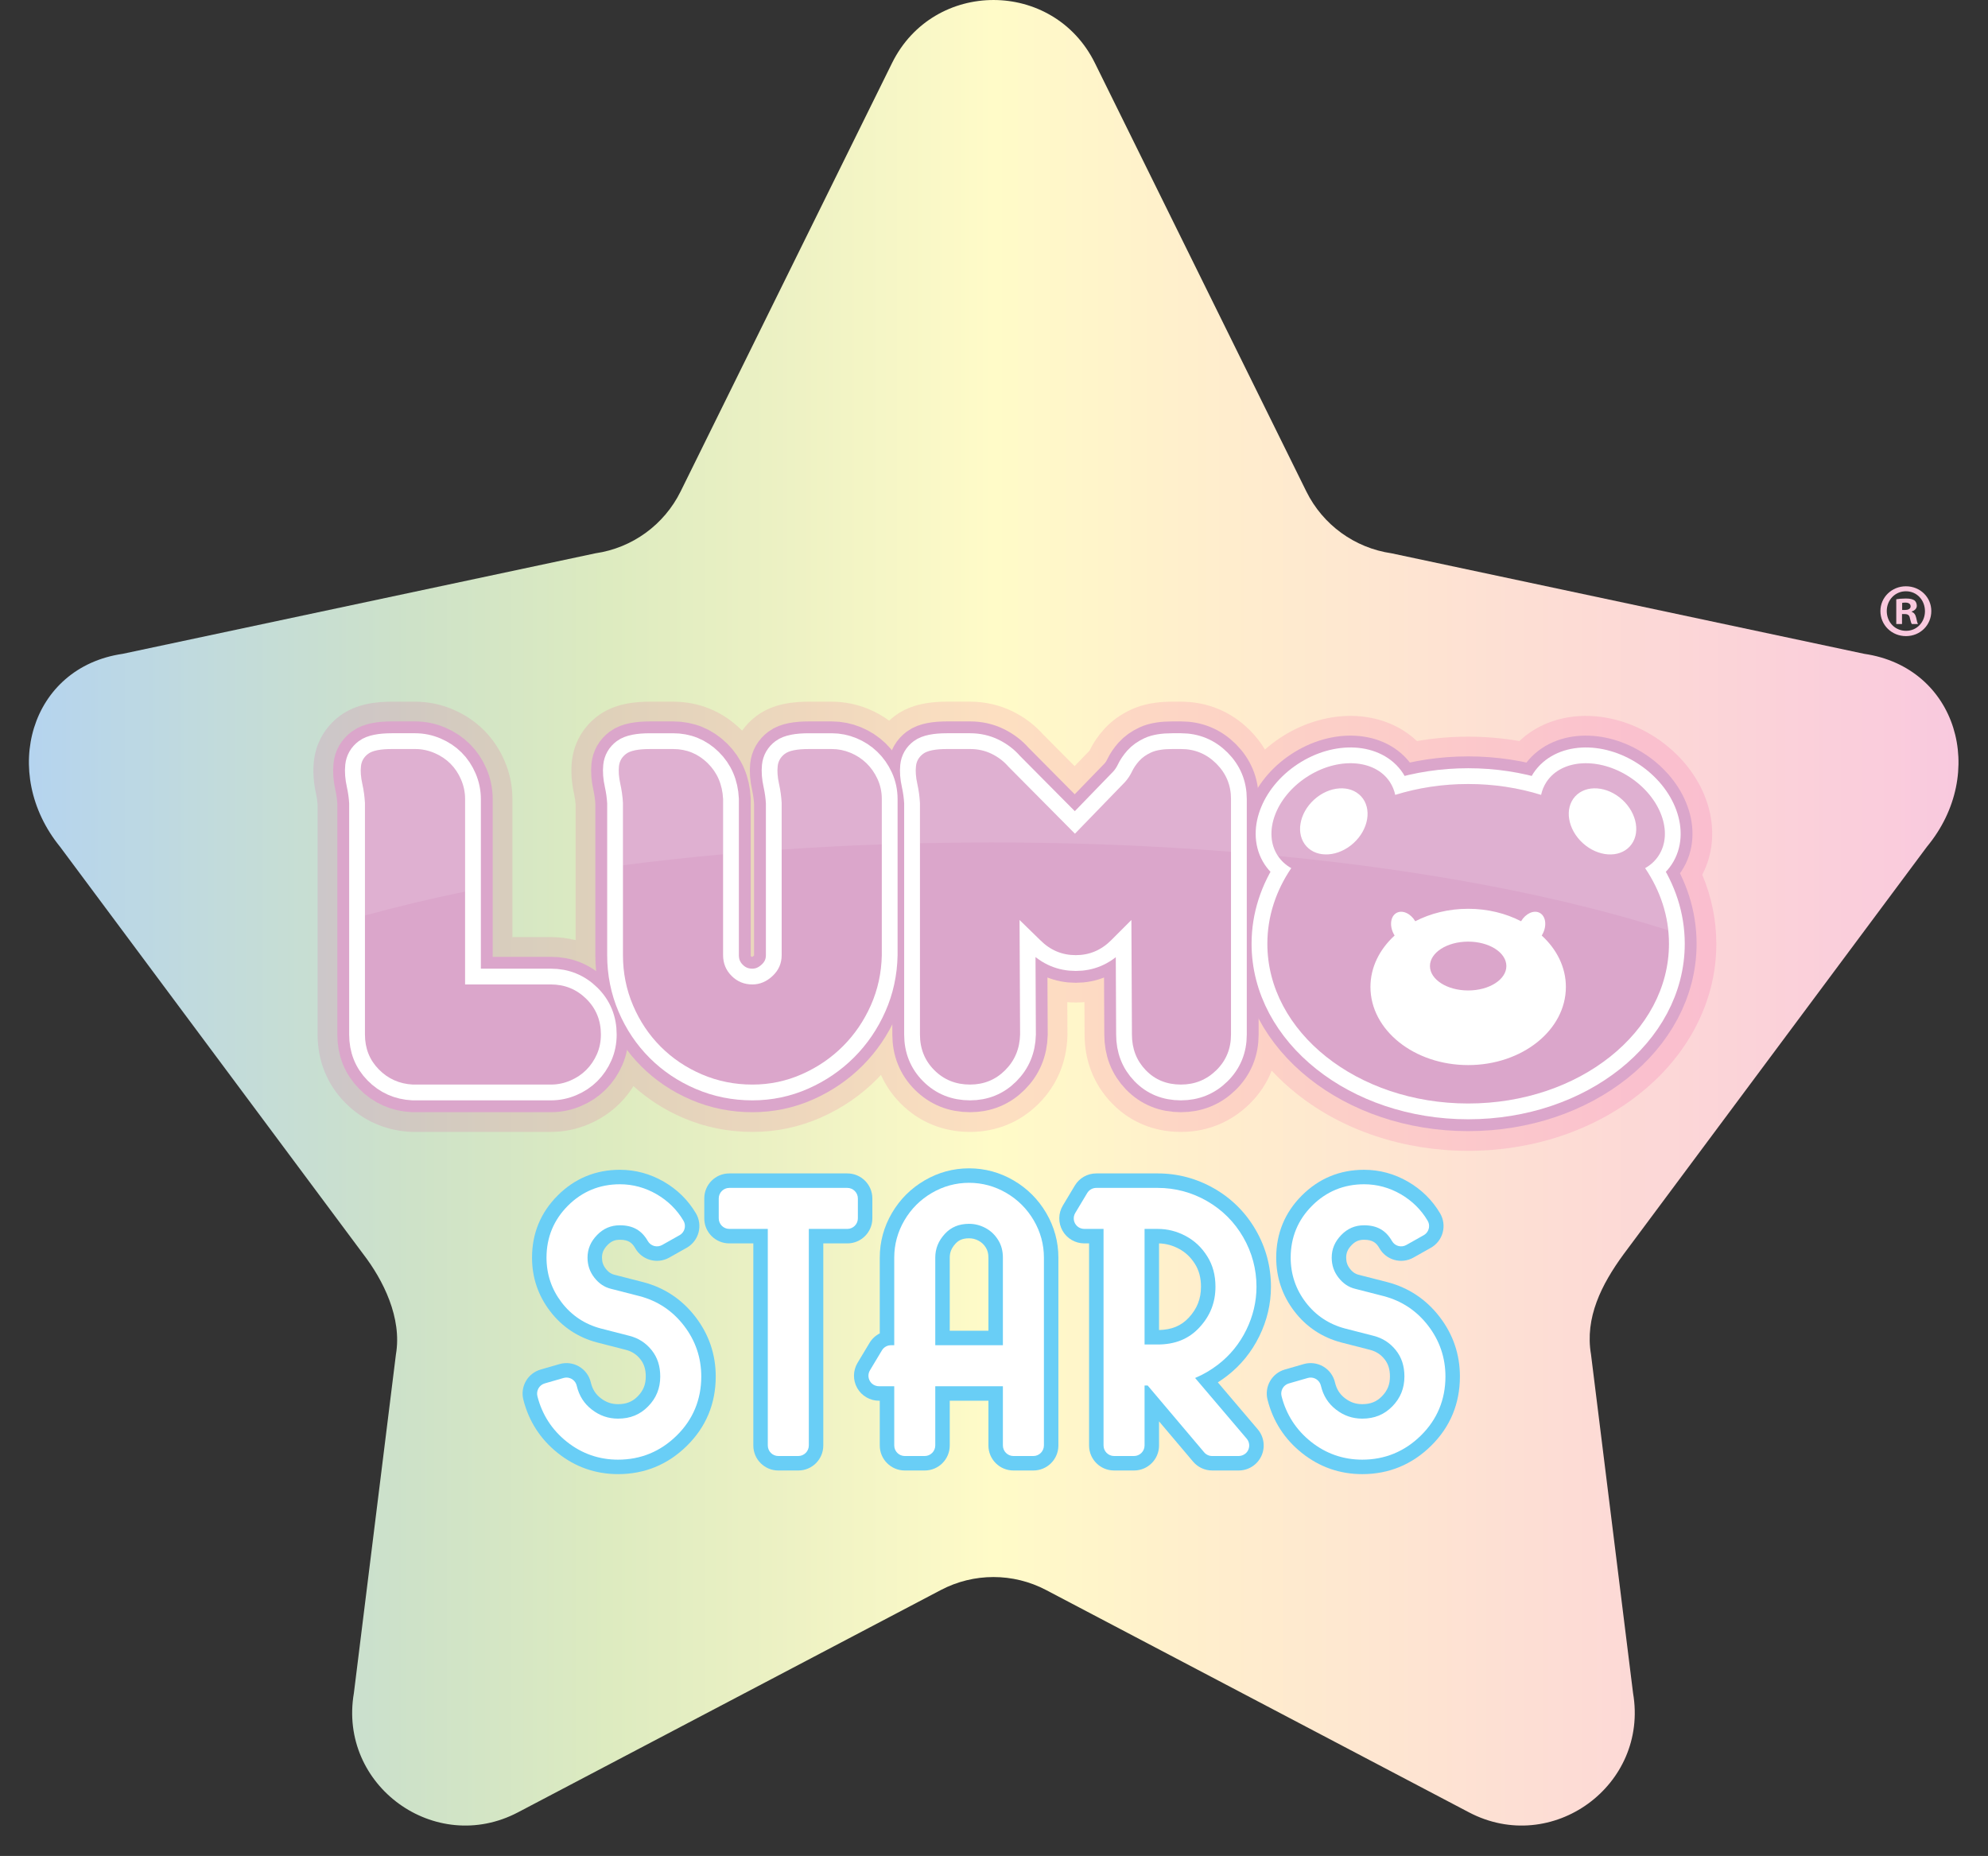
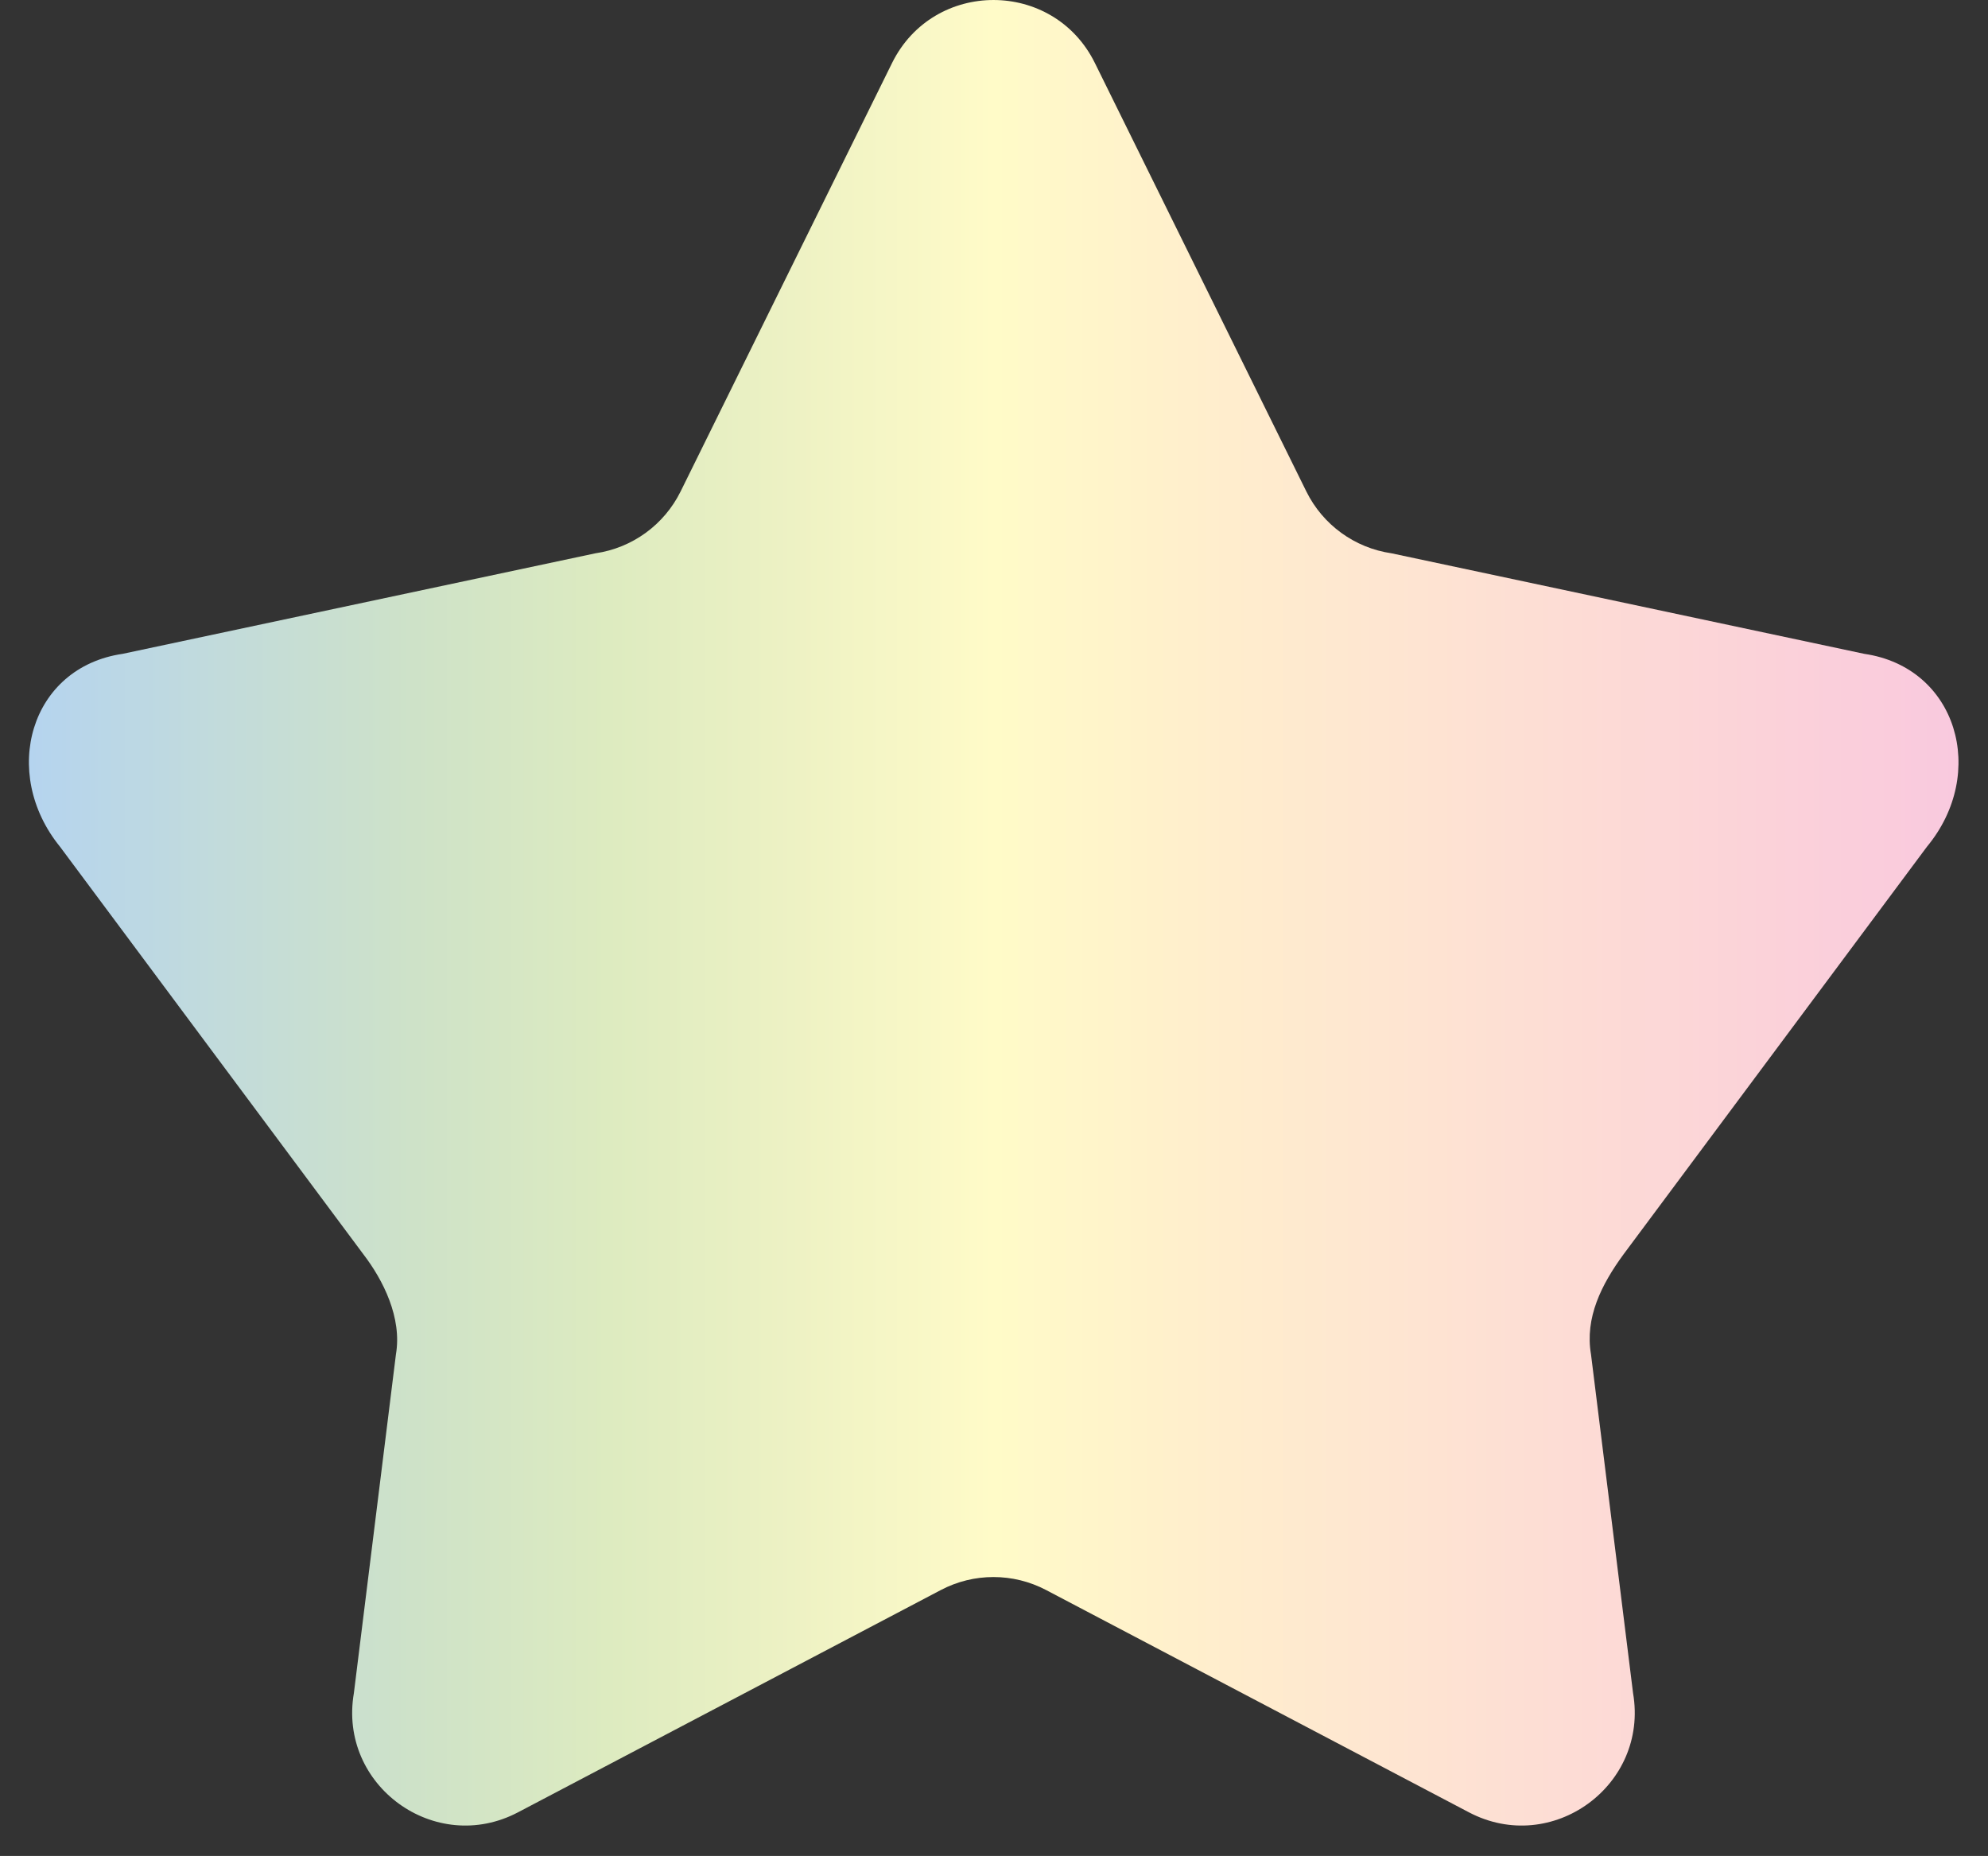
<svg xmlns="http://www.w3.org/2000/svg" style="isolation:isolate" viewBox="166.209 23.677 262.857 245.396" width="262.857" height="245.396">
  <rect x="166.209" y="23.677" width="262.857" height="245.396" fill="#333333" stroke="none" />
  <g>
    <linearGradient id="_lgradient_0" x1="0" y1="0.5" x2="1" y2="0.5" gradientTransform="matrix(255.135,0,0,241.377,170.031,23.678)" gradientUnits="userSpaceOnUse">
      <stop offset="0%" stop-opacity="1" style="stop-color:rgb(181,212,239)" />
      <stop offset="10%" stop-opacity="1" style="stop-color:rgb(194,219,219)" />
      <stop offset="20%" stop-opacity="1" style="stop-color:rgb(206,226,200)" />
      <stop offset="30%" stop-opacity="1" style="stop-color:rgb(221,235,192)" />
      <stop offset="40%" stop-opacity="1" style="stop-color:rgb(238,242,196)" />
      <stop offset="50%" stop-opacity="1" style="stop-color:rgb(255,251,200)" />
      <stop offset="60%" stop-opacity="1" style="stop-color:rgb(255,239,204)" />
      <stop offset="70%" stop-opacity="1" style="stop-color:rgb(254,230,209)" />
      <stop offset="80%" stop-opacity="1" style="stop-color:rgb(253,220,213)" />
      <stop offset="90%" stop-opacity="1" style="stop-color:rgb(251,210,217)" />
      <stop offset="100%" stop-opacity="1" style="stop-color:rgb(249,201,222)" />
    </linearGradient>
    <path d=" M 284.155 32.015 L 256.203 88.653 C 254.024 93.067 249.813 96.127 244.941 96.835 L 244.941 96.835 L 182.437 110.126 C 170.169 111.909 166.209 125.876 174.148 135.638 L 174.148 135.638 L 214.258 189.524 C 216.86 192.916 219.391 197.91 218.559 202.762 L 218.559 202.762 L 213 247.537 C 210.904 259.756 223.729 269.073 234.702 263.304 L 234.702 263.304 L 290.607 233.914 C 294.964 231.623 300.17 231.623 304.527 233.914 L 304.527 233.914 L 360.431 263.304 C 371.405 269.073 384.229 259.756 382.134 247.537 L 382.134 247.537 L 376.575 202.763 C 375.743 197.911 377.957 193.51 380.877 189.524 L 380.877 189.524 L 420.987 135.639 C 429.066 125.897 424.966 111.91 412.698 110.127 L 412.698 110.127 L 350.194 96.835 C 345.322 96.127 341.111 93.067 338.933 88.653 L 338.933 88.653 L 310.98 32.015 C 308.236 26.457 302.902 23.678 297.568 23.678 L 297.568 23.678 C 292.233 23.678 286.898 26.457 284.155 32.015 Z " fill="url(#_lgradient_0)" />
    <clipPath id="_clipPath_AQv3fUZnTWEfYS2k1Gzktx0vgxprBpzC">
-       <path d=" M 166.209 269.073 L 429.066 269.073 L 429.066 23.677 L 166.209 23.677 L 166.209 269.073 Z " fill="rgb(255,255,255)" />
-     </clipPath>
+       </clipPath>
    <g clip-path="url(#_clipPath_AQv3fUZnTWEfYS2k1Gzktx0vgxprBpzC)">
      <path d=" M 417.716 104.331 L 418.075 104.331 C 418.495 104.331 418.834 104.191 418.834 103.852 C 418.834 103.552 418.614 103.353 418.135 103.353 C 417.935 103.353 417.796 103.373 417.716 103.393 L 417.716 104.331 Z  M 417.696 106.188 L 416.937 106.188 L 416.937 102.914 C 417.237 102.854 417.656 102.814 418.195 102.814 C 418.814 102.814 419.093 102.914 419.333 103.053 C 419.513 103.193 419.652 103.453 419.652 103.772 C 419.652 104.131 419.373 104.411 418.974 104.531 L 418.974 104.571 C 419.293 104.69 419.473 104.93 419.573 105.369 C 419.672 105.868 419.732 106.068 419.812 106.188 L 418.994 106.188 C 418.894 106.068 418.834 105.768 418.734 105.389 C 418.674 105.03 418.475 104.87 418.055 104.87 L 417.696 104.87 L 417.696 106.188 Z  M 415.68 104.471 C 415.68 105.928 416.758 107.086 418.235 107.086 C 419.672 107.086 420.73 105.928 420.73 104.491 C 420.73 103.033 419.672 101.856 418.215 101.856 C 416.758 101.856 415.68 103.033 415.68 104.471 Z  M 421.569 104.471 C 421.569 106.327 420.112 107.785 418.215 107.785 C 416.338 107.785 414.841 106.327 414.841 104.471 C 414.841 102.654 416.338 101.197 418.215 101.197 C 420.112 101.197 421.569 102.654 421.569 104.471 Z " fill="rgb(249,201,222)" />
      <g opacity="0.11" style="mix-blend-mode:multiply;">
        <clipPath id="_clipPath_LwS5Pa7JQk1puxNMq8yaMGt0AcvSjGLI">
          <path d=" M 207.647 175.843 L 393.143 175.843 L 393.143 116.455 L 207.647 116.455 L 207.647 175.843 Z " fill="rgb(255,255,255)" />
        </clipPath>
        <g clip-path="url(#_clipPath_LwS5Pa7JQk1puxNMq8yaMGt0AcvSjGLI)">
          <path d=" M 345.187 135.148 L 344.173 134.038 C 343.913 134.258 342.579 134.312 341.563 133.2 C 341.422 133.046 341.304 132.888 341.206 132.729 C 341.442 132.439 341.754 132.13 342.159 131.835 L 340.964 130.526 C 340.964 130.526 340.964 130.526 340.965 130.526 L 342.16 131.834 C 342.233 131.781 342.31 131.727 342.39 131.675 C 342.732 131.449 343.063 131.281 343.37 131.159 C 343.439 131.222 343.507 131.29 343.574 131.363 C 344.591 132.476 344.415 133.802 344.174 134.037 C 344.173 134.037 344.173 134.038 344.173 134.038 L 345.187 135.148 Z  M 376.493 134.039 C 376.249 133.802 376.074 132.477 377.091 131.364 C 377.158 131.291 377.226 131.223 377.295 131.159 C 377.602 131.282 377.933 131.45 378.275 131.675 C 378.794 132.018 379.18 132.387 379.459 132.729 C 379.36 132.888 379.242 133.046 379.102 133.201 C 378.085 134.314 376.749 134.259 376.493 134.039 Z  M 391.284 139.331 C 392.841 136.376 393.029 132.807 391.777 129.369 C 390.607 126.154 388.259 123.261 385.167 121.222 C 382.075 119.183 378.491 118.165 375.074 118.357 C 371.957 118.531 369.165 119.708 367.106 121.661 C 364.892 121.276 362.626 121.081 360.333 121.081 L 360.332 121.081 C 358.038 121.081 355.773 121.276 353.559 121.661 C 351.501 119.708 348.708 118.531 345.591 118.356 C 342.177 118.165 338.59 119.183 335.498 121.221 C 334.776 121.697 334.097 122.221 333.462 122.783 C 332.917 121.868 332.249 121.011 331.462 120.224 C 328.994 117.758 325.845 116.455 322.354 116.455 L 321.227 116.455 C 319.065 116.455 317.282 116.795 315.771 117.497 C 314.339 118.162 313.124 119.048 312.159 120.128 C 311.382 120.996 310.743 121.944 310.262 122.935 C 309.605 123.618 308.945 124.3 308.291 124.974 L 304.106 120.756 C 302.973 119.497 301.612 118.476 300.056 117.719 C 298.331 116.88 296.451 116.455 294.467 116.455 L 291.439 116.455 C 289.546 116.455 286.768 116.651 284.514 118.341 C 284.255 118.536 284.009 118.743 283.776 118.96 C 282.932 118.342 282.014 117.825 281.026 117.417 C 279.471 116.779 277.842 116.455 276.183 116.455 L 273.155 116.455 C 271.262 116.455 268.484 116.651 266.23 118.341 C 265.486 118.899 264.849 119.554 264.332 120.285 C 264.275 120.227 264.217 120.17 264.159 120.113 C 261.72 117.72 258.621 116.455 255.198 116.455 L 252.17 116.455 C 250.276 116.455 247.499 116.651 245.245 118.341 C 243.288 119.808 242.073 121.946 241.823 124.361 C 241.684 125.711 241.782 127.155 242.114 128.646 C 242.216 129.109 242.285 129.572 242.318 130.027 L 242.318 147.985 C 241.269 147.718 240.173 147.581 239.041 147.581 L 233.964 147.581 L 233.964 129.335 C 233.964 127.596 233.616 125.901 232.929 124.297 C 232.264 122.748 231.345 121.379 230.19 120.221 C 229.04 119.074 227.671 118.155 226.12 117.489 C 224.518 116.803 222.824 116.455 221.084 116.455 L 218.056 116.455 C 216.163 116.455 213.385 116.651 211.131 118.341 C 209.174 119.808 207.959 121.946 207.709 124.361 C 207.569 125.711 207.668 127.155 208 128.646 C 208.102 129.109 208.171 129.572 208.204 130.026 L 208.204 160.461 C 208.204 163.934 209.458 167.046 211.825 169.457 C 214.14 171.817 217.131 173.157 220.475 173.333 C 220.584 173.338 220.693 173.341 220.802 173.341 L 239.041 173.341 C 240.781 173.341 242.476 172.993 244.079 172.306 C 245.632 171.64 247.002 170.72 248.151 169.571 C 248.841 168.881 249.447 168.115 249.966 167.283 C 251.897 169.034 254.116 170.45 256.576 171.5 C 259.436 172.722 262.502 173.341 265.691 173.341 C 268.859 173.341 271.915 172.699 274.777 171.431 C 277.54 170.206 280 168.526 282.089 166.437 C 282.295 166.231 282.496 166.02 282.694 165.807 C 283.317 167.204 284.197 168.481 285.322 169.606 C 287.766 172.05 290.928 173.341 294.467 173.341 C 297.96 173.341 301.098 172.05 303.542 169.606 C 305.942 167.205 307.258 164.098 307.345 160.619 C 307.347 160.556 307.347 160.494 307.347 160.432 L 307.327 156.183 C 308.075 156.245 308.847 156.244 309.595 156.18 L 309.615 160.474 C 309.618 163.965 310.857 167.093 313.196 169.521 C 315.602 172.02 318.768 173.341 322.354 173.341 C 325.824 173.341 328.959 172.064 331.423 169.646 C 332.731 168.361 333.715 166.876 334.356 165.24 C 335.358 166.321 336.46 167.341 337.66 168.296 C 343.778 173.163 351.83 175.843 360.332 175.843 L 360.332 175.843 C 368.834 175.843 376.886 173.163 383.004 168.296 C 386.118 165.819 388.582 162.901 390.324 159.623 C 392.195 156.105 393.144 152.35 393.144 148.463 C 393.144 145.339 392.509 142.247 391.284 139.331 Z " fill="rgb(236,0,139)" />
        </g>
      </g>
      <path d=" M 227.703 153.842 L 239.041 153.842 C 240.872 153.842 242.432 154.475 243.724 155.743 C 245.014 157.011 245.66 158.584 245.66 160.461 C 245.66 161.401 245.484 162.269 245.132 163.067 C 244.78 163.866 244.31 164.558 243.724 165.144 C 243.136 165.731 242.432 166.201 241.611 166.553 C 240.789 166.904 239.932 167.081 239.041 167.081 L 220.802 167.081 C 219.017 166.988 217.515 166.319 216.295 165.074 C 215.073 163.831 214.464 162.291 214.464 160.461 L 214.464 129.827 C 214.417 128.982 214.299 128.137 214.112 127.292 C 213.924 126.447 213.865 125.685 213.936 125.005 C 214.006 124.325 214.323 123.772 214.886 123.349 C 215.45 122.927 216.506 122.715 218.055 122.715 L 221.083 122.715 C 221.975 122.715 222.832 122.892 223.654 123.244 C 224.475 123.596 225.179 124.066 225.766 124.653 C 226.353 125.239 226.823 125.944 227.175 126.765 C 227.527 127.587 227.703 128.444 227.703 129.336 L 227.703 153.842 Z " fill="rgb(219,166,203)" />
      <path d=" M 227.703 153.842 L 239.041 153.842 C 240.872 153.842 242.432 154.475 243.724 155.743 C 245.014 157.011 245.66 158.584 245.66 160.461 C 245.66 161.401 245.484 162.269 245.132 163.067 C 244.78 163.866 244.31 164.558 243.724 165.144 C 243.136 165.731 242.432 166.201 241.611 166.553 C 240.789 166.904 239.932 167.081 239.041 167.081 L 220.802 167.081 C 219.017 166.988 217.515 166.319 216.295 165.074 C 215.073 163.831 214.464 162.291 214.464 160.461 L 214.464 129.827 C 214.417 128.982 214.299 128.137 214.112 127.292 C 213.924 126.447 213.865 125.685 213.936 125.005 C 214.006 124.325 214.323 123.772 214.886 123.349 C 215.45 122.927 216.506 122.715 218.055 122.715 L 221.083 122.715 C 221.975 122.715 222.832 122.892 223.654 123.244 C 224.475 123.596 225.179 124.066 225.766 124.653 C 226.353 125.239 226.823 125.944 227.175 126.765 C 227.527 127.587 227.703 128.444 227.703 129.336 L 227.703 153.842 Z " fill="none" vector-effect="non-scaling-stroke" stroke-width="7.304" stroke="rgb(219,166,203)" stroke-linejoin="miter" stroke-linecap="square" stroke-miterlimit="3" />
      <path d=" M 248.578 129.828 C 248.531 128.983 248.413 128.138 248.226 127.293 C 248.038 126.448 247.979 125.685 248.05 125.004 C 248.12 124.324 248.437 123.772 249.001 123.349 C 249.564 122.927 250.62 122.716 252.169 122.716 L 255.198 122.716 C 256.981 122.716 258.507 123.338 259.775 124.582 C 261.043 125.826 261.722 127.411 261.817 129.335 L 261.817 149.968 C 261.817 151.049 262.192 151.964 262.944 152.715 C 263.694 153.466 264.61 153.842 265.69 153.842 C 266.676 153.842 267.567 153.466 268.366 152.715 C 269.164 151.964 269.563 151.049 269.563 149.968 L 269.563 129.828 C 269.516 128.983 269.398 128.138 269.211 127.293 C 269.023 126.448 268.965 125.685 269.035 125.004 C 269.106 124.324 269.423 123.772 269.986 123.349 C 270.549 122.927 271.606 122.716 273.155 122.716 L 276.183 122.716 C 277.028 122.716 277.849 122.881 278.648 123.209 C 279.445 123.538 280.15 123.995 280.76 124.582 C 281.37 125.169 281.863 125.874 282.239 126.694 C 282.614 127.516 282.802 128.397 282.802 129.335 L 282.802 149.968 C 282.755 152.316 282.274 154.523 281.359 156.588 C 280.443 158.654 279.211 160.461 277.662 162.01 C 276.112 163.56 274.305 164.792 272.239 165.707 C 270.173 166.623 267.99 167.081 265.69 167.081 C 263.342 167.081 261.124 166.635 259.036 165.743 C 256.946 164.851 255.127 163.63 253.578 162.081 C 252.029 160.531 250.807 158.713 249.916 156.623 C 249.024 154.535 248.578 152.316 248.578 149.968 L 248.578 129.828 Z " fill="rgb(219,166,203)" />
-       <path d=" M 248.578 129.828 C 248.531 128.983 248.413 128.138 248.226 127.293 C 248.038 126.448 247.979 125.685 248.05 125.004 C 248.12 124.324 248.437 123.772 249.001 123.349 C 249.564 122.927 250.62 122.716 252.169 122.716 L 255.198 122.716 C 256.981 122.716 258.507 123.338 259.775 124.582 C 261.043 125.826 261.722 127.411 261.817 129.335 L 261.817 149.968 C 261.817 151.049 262.192 151.964 262.944 152.715 C 263.694 153.466 264.61 153.842 265.69 153.842 C 266.676 153.842 267.567 153.466 268.366 152.715 C 269.164 151.964 269.563 151.049 269.563 149.968 L 269.563 129.828 C 269.516 128.983 269.398 128.138 269.211 127.293 C 269.023 126.448 268.965 125.685 269.035 125.004 C 269.106 124.324 269.423 123.772 269.986 123.349 C 270.549 122.927 271.606 122.716 273.155 122.716 L 276.183 122.716 C 277.028 122.716 277.849 122.881 278.648 123.209 C 279.445 123.538 280.15 123.995 280.76 124.582 C 281.37 125.169 281.863 125.874 282.239 126.694 C 282.614 127.516 282.802 128.397 282.802 129.335 L 282.802 149.968 C 282.755 152.316 282.274 154.523 281.359 156.588 C 280.443 158.654 279.211 160.461 277.662 162.01 C 276.112 163.56 274.305 164.792 272.239 165.707 C 270.173 166.623 267.99 167.081 265.69 167.081 C 263.342 167.081 261.124 166.635 259.036 165.743 C 256.946 164.851 255.127 163.63 253.578 162.081 C 252.029 160.531 250.807 158.713 249.916 156.623 C 249.024 154.535 248.578 152.316 248.578 149.968 L 248.578 129.828 Z " fill="none" vector-effect="non-scaling-stroke" stroke-width="7.304" stroke="rgb(219,166,203)" stroke-linejoin="miter" stroke-linecap="square" stroke-miterlimit="3" />
-       <path d=" M 327.037 165.179 C 325.745 166.447 324.185 167.08 322.354 167.08 C 320.476 167.08 318.927 166.447 317.706 165.179 C 316.484 163.911 315.875 162.339 315.875 160.461 L 315.804 145.32 L 313.129 147.996 C 311.814 149.311 310.253 149.968 308.446 149.968 C 306.638 149.968 305.077 149.311 303.763 147.996 L 301.017 145.32 L 301.087 160.461 C 301.04 162.339 300.383 163.911 299.114 165.179 C 297.847 166.447 296.298 167.08 294.468 167.08 C 292.589 167.08 291.017 166.447 289.749 165.179 C 288.482 163.911 287.847 162.339 287.847 160.461 L 287.847 130.039 L 287.847 129.828 C 287.801 128.983 287.683 128.138 287.496 127.293 C 287.308 126.448 287.249 125.685 287.32 125.004 C 287.39 124.324 287.707 123.772 288.27 123.349 C 288.833 122.927 289.89 122.715 291.439 122.715 L 294.468 122.715 C 295.499 122.715 296.45 122.927 297.319 123.349 C 298.188 123.772 298.927 124.335 299.537 125.039 L 308.34 133.912 C 309.513 132.692 310.617 131.553 311.65 130.497 C 312.682 129.44 313.786 128.303 314.96 127.081 C 315.335 126.659 315.64 126.201 315.875 125.708 C 316.109 125.215 316.427 124.747 316.826 124.3 C 317.224 123.854 317.751 123.479 318.41 123.173 C 319.066 122.868 320.006 122.715 321.227 122.715 L 322.354 122.715 C 324.185 122.715 325.745 123.361 327.037 124.652 C 328.328 125.944 328.974 127.504 328.974 129.335 L 328.974 160.461 C 328.974 162.339 328.328 163.911 327.037 165.179 Z " fill="rgb(219,166,203)" />
+       <path d=" M 248.578 129.828 C 248.531 128.983 248.413 128.138 248.226 127.293 C 248.038 126.448 247.979 125.685 248.05 125.004 C 248.12 124.324 248.437 123.772 249.001 123.349 C 249.564 122.927 250.62 122.716 252.169 122.716 L 255.198 122.716 C 256.981 122.716 258.507 123.338 259.775 124.582 C 261.043 125.826 261.722 127.411 261.817 129.335 L 261.817 149.968 C 261.817 151.049 262.192 151.964 262.944 152.715 C 263.694 153.466 264.61 153.842 265.69 153.842 C 266.676 153.842 267.567 153.466 268.366 152.715 C 269.164 151.964 269.563 151.049 269.563 149.968 L 269.563 129.828 C 269.516 128.983 269.398 128.138 269.211 127.293 C 269.023 126.448 268.965 125.685 269.035 125.004 C 269.106 124.324 269.423 123.772 269.986 123.349 C 270.549 122.927 271.606 122.716 273.155 122.716 L 276.183 122.716 C 277.028 122.716 277.849 122.881 278.648 123.209 C 279.445 123.538 280.15 123.995 280.76 124.582 C 281.37 125.169 281.863 125.874 282.239 126.694 C 282.614 127.516 282.802 128.397 282.802 129.335 L 282.802 149.968 C 282.755 152.316 282.274 154.523 281.359 156.588 C 280.443 158.654 279.211 160.461 277.662 162.01 C 276.112 163.56 274.305 164.792 272.239 165.707 C 270.173 166.623 267.99 167.081 265.69 167.081 C 263.342 167.081 261.124 166.635 259.036 165.743 C 252.029 160.531 250.807 158.713 249.916 156.623 C 249.024 154.535 248.578 152.316 248.578 149.968 L 248.578 129.828 Z " fill="none" vector-effect="non-scaling-stroke" stroke-width="7.304" stroke="rgb(219,166,203)" stroke-linejoin="miter" stroke-linecap="square" stroke-miterlimit="3" />
      <path d=" M 327.037 165.179 C 325.745 166.447 324.185 167.08 322.354 167.08 C 320.476 167.08 318.927 166.447 317.706 165.179 C 316.484 163.911 315.875 162.339 315.875 160.461 L 315.804 145.32 L 313.129 147.996 C 311.814 149.311 310.253 149.968 308.446 149.968 C 306.638 149.968 305.077 149.311 303.763 147.996 L 301.017 145.32 L 301.087 160.461 C 301.04 162.339 300.383 163.911 299.114 165.179 C 297.847 166.447 296.298 167.08 294.468 167.08 C 292.589 167.08 291.017 166.447 289.749 165.179 C 288.482 163.911 287.847 162.339 287.847 160.461 L 287.847 130.039 L 287.847 129.828 C 287.801 128.983 287.683 128.138 287.496 127.293 C 287.308 126.448 287.249 125.685 287.32 125.004 C 287.39 124.324 287.707 123.772 288.27 123.349 C 288.833 122.927 289.89 122.715 291.439 122.715 L 294.468 122.715 C 295.499 122.715 296.45 122.927 297.319 123.349 C 298.188 123.772 298.927 124.335 299.537 125.039 L 308.34 133.912 C 309.513 132.692 310.617 131.553 311.65 130.497 C 312.682 129.44 313.786 128.303 314.96 127.081 C 315.335 126.659 315.64 126.201 315.875 125.708 C 316.109 125.215 316.427 124.747 316.826 124.3 C 317.224 123.854 317.751 123.479 318.41 123.173 C 319.066 122.868 320.006 122.715 321.227 122.715 L 322.354 122.715 C 324.185 122.715 325.745 123.361 327.037 124.652 C 328.328 125.944 328.974 127.504 328.974 129.335 L 328.974 160.461 C 328.974 162.339 328.328 163.911 327.037 165.179 Z " fill="none" vector-effect="non-scaling-stroke" stroke-width="7.304" stroke="rgb(219,166,203)" stroke-linejoin="miter" stroke-linecap="square" stroke-miterlimit="3" />
      <path d=" M 381.713 135.586 C 380.267 137.169 377.475 136.973 375.478 135.148 C 373.48 133.323 373.033 130.561 374.479 128.978 C 375.925 127.395 378.717 127.591 380.714 129.416 C 382.712 131.241 383.159 134.003 381.713 135.586 Z  M 360.332 164.504 C 353.196 164.504 347.412 159.878 347.412 154.171 C 347.412 151.567 348.619 149.19 350.606 147.373 C 350.566 147.31 350.528 147.244 350.492 147.176 C 349.897 146.06 350.068 144.807 350.875 144.376 C 351.65 143.963 352.726 144.459 353.338 145.485 C 355.354 144.444 357.754 143.838 360.332 143.838 C 362.911 143.838 365.311 144.445 367.327 145.485 C 367.939 144.459 369.015 143.963 369.789 144.376 C 370.596 144.807 370.768 146.061 370.173 147.177 C 370.137 147.244 370.098 147.31 370.059 147.373 C 372.046 149.19 373.253 151.567 373.253 154.171 C 373.253 159.878 367.468 164.504 360.332 164.504 Z  M 345.187 135.148 C 343.19 136.972 340.398 137.168 338.952 135.585 C 337.506 134.002 337.953 131.24 339.951 129.415 C 341.948 127.591 344.74 127.395 346.186 128.978 C 347.632 130.561 347.185 133.323 345.187 135.148 Z  M 383.726 138.465 C 384.439 138.063 385.045 137.518 385.5 136.828 C 387.502 133.791 385.81 129.144 381.721 126.448 C 377.632 123.753 372.694 124.029 370.692 127.066 C 370.344 127.594 370.11 128.172 369.978 128.779 C 366.988 127.851 363.736 127.341 360.333 127.341 C 356.93 127.341 353.677 127.851 350.687 128.779 C 350.555 128.172 350.321 127.594 349.973 127.065 C 347.971 124.029 343.033 123.752 338.944 126.448 C 334.855 129.144 333.163 133.791 335.165 136.827 C 335.619 137.517 336.226 138.062 336.939 138.465 C 334.925 141.441 333.781 144.845 333.781 148.462 C 333.781 160.126 345.668 169.583 360.332 169.583 C 374.996 169.583 386.883 160.127 386.883 148.462 C 386.883 144.846 385.74 141.442 383.726 138.465 Z " fill-rule="evenodd" fill="rgb(219,166,203)" />
      <path d=" M 381.713 135.586 C 380.267 137.169 377.475 136.973 375.478 135.148 C 373.48 133.323 373.033 130.561 374.479 128.978 C 375.925 127.395 378.717 127.591 380.714 129.416 C 382.712 131.241 383.159 134.003 381.713 135.586 Z  M 360.332 164.504 C 353.196 164.504 347.412 159.878 347.412 154.171 C 347.412 151.567 348.619 149.19 350.606 147.373 C 350.566 147.31 350.528 147.244 350.492 147.176 C 349.897 146.06 350.068 144.807 350.875 144.376 C 351.65 143.963 352.726 144.459 353.338 145.485 C 355.354 144.444 357.754 143.838 360.332 143.838 C 362.911 143.838 365.311 144.445 367.327 145.485 C 367.939 144.459 369.015 143.963 369.789 144.376 C 370.596 144.807 370.768 146.061 370.173 147.177 C 370.137 147.244 370.098 147.31 370.059 147.373 C 372.046 149.19 373.253 151.567 373.253 154.171 C 373.253 159.878 367.468 164.504 360.332 164.504 Z  M 345.187 135.148 C 343.19 136.972 340.398 137.168 338.952 135.585 C 337.506 134.002 337.953 131.24 339.951 129.415 C 341.948 127.591 344.74 127.395 346.186 128.978 C 347.632 130.561 347.185 133.323 345.187 135.148 Z  M 383.726 138.465 C 384.439 138.063 385.045 137.518 385.5 136.828 C 387.502 133.791 385.81 129.144 381.721 126.448 C 377.632 123.753 372.694 124.029 370.692 127.066 C 370.344 127.594 370.11 128.172 369.978 128.779 C 366.988 127.851 363.736 127.341 360.333 127.341 C 356.93 127.341 353.677 127.851 350.687 128.779 C 350.555 128.172 350.321 127.594 349.973 127.065 C 347.971 124.029 343.033 123.752 338.944 126.448 C 334.855 129.144 333.163 133.791 335.165 136.827 C 335.619 137.517 336.226 138.062 336.939 138.465 C 334.925 141.441 333.781 144.845 333.781 148.462 C 333.781 160.126 345.668 169.583 360.332 169.583 C 374.996 169.583 386.883 160.127 386.883 148.462 C 386.883 144.846 385.74 141.442 383.726 138.465 Z " fill-rule="evenodd" fill="none" vector-effect="non-scaling-stroke" stroke-width="7.304" stroke="rgb(219,166,203)" stroke-linejoin="miter" stroke-linecap="square" stroke-miterlimit="3" />
      <path d=" M 365.384 151.409 C 365.384 149.626 363.122 148.18 360.332 148.18 C 357.542 148.18 355.28 149.626 355.28 151.409 C 355.28 153.192 357.542 154.638 360.332 154.638 C 363.122 154.638 365.384 153.192 365.384 151.409 Z " fill-rule="evenodd" fill="rgb(219,166,203)" />
      <path d=" M 365.384 151.409 C 365.384 149.626 363.122 148.18 360.332 148.18 C 357.542 148.18 355.28 149.626 355.28 151.409 C 355.28 153.192 357.542 154.638 360.332 154.638 C 363.122 154.638 365.384 153.192 365.384 151.409 Z " fill="none" vector-effect="non-scaling-stroke" stroke-width="7.304" stroke="rgb(219,166,203)" stroke-linejoin="miter" stroke-linecap="square" stroke-miterlimit="3" />
      <path d=" M 227.703 153.842 L 239.041 153.842 C 240.872 153.842 242.432 154.475 243.724 155.743 C 245.014 157.011 245.66 158.584 245.66 160.461 C 245.66 161.401 245.484 162.269 245.132 163.067 C 244.78 163.866 244.31 164.558 243.724 165.144 C 243.136 165.731 242.432 166.201 241.611 166.553 C 240.789 166.904 239.932 167.081 239.041 167.081 L 220.802 167.081 C 219.017 166.988 217.515 166.319 216.295 165.074 C 215.073 163.831 214.464 162.291 214.464 160.461 L 214.464 129.827 C 214.417 128.982 214.299 128.137 214.112 127.292 C 213.924 126.447 213.865 125.685 213.936 125.005 C 214.006 124.325 214.323 123.772 214.886 123.349 C 215.45 122.927 216.506 122.715 218.055 122.715 L 221.083 122.715 C 221.975 122.715 222.832 122.892 223.654 123.244 C 224.475 123.596 225.179 124.066 225.766 124.653 C 226.353 125.239 226.823 125.944 227.175 126.765 C 227.527 127.587 227.703 128.444 227.703 129.336 L 227.703 153.842 Z " fill="rgb(255,255,255)" />
-       <path d=" M 227.703 153.842 L 239.041 153.842 C 240.872 153.842 242.432 154.475 243.724 155.743 C 245.014 157.011 245.66 158.584 245.66 160.461 C 245.66 161.401 245.484 162.269 245.132 163.067 C 244.78 163.866 244.31 164.558 243.724 165.144 C 243.136 165.731 242.432 166.201 241.611 166.553 C 240.789 166.904 239.932 167.081 239.041 167.081 L 220.802 167.081 C 219.017 166.988 217.515 166.319 216.295 165.074 C 215.073 163.831 214.464 162.291 214.464 160.461 L 214.464 129.827 C 214.417 128.982 214.299 128.137 214.112 127.292 C 213.924 126.447 213.865 125.685 213.936 125.005 C 214.006 124.325 214.323 123.772 214.886 123.349 C 215.45 122.927 216.506 122.715 218.055 122.715 L 221.083 122.715 C 221.975 122.715 222.832 122.892 223.654 123.244 C 224.475 123.596 225.179 124.066 225.766 124.653 C 226.353 125.239 226.823 125.944 227.175 126.765 C 227.527 127.587 227.703 128.444 227.703 129.336 L 227.703 153.842 Z " fill="none" vector-effect="non-scaling-stroke" stroke-width="4.174" stroke="rgb(255,255,255)" stroke-linejoin="miter" stroke-linecap="square" stroke-miterlimit="3" />
      <path d=" M 248.578 129.828 C 248.531 128.983 248.413 128.138 248.226 127.293 C 248.038 126.448 247.979 125.685 248.05 125.004 C 248.12 124.324 248.437 123.772 249.001 123.349 C 249.564 122.927 250.62 122.716 252.169 122.716 L 255.198 122.716 C 256.981 122.716 258.507 123.338 259.775 124.582 C 261.043 125.826 261.722 127.411 261.817 129.335 L 261.817 149.968 C 261.817 151.049 262.192 151.964 262.944 152.715 C 263.694 153.466 264.61 153.842 265.69 153.842 C 266.676 153.842 267.567 153.466 268.366 152.715 C 269.164 151.964 269.563 151.049 269.563 149.968 L 269.563 129.828 C 269.516 128.983 269.398 128.138 269.211 127.293 C 269.023 126.448 268.965 125.685 269.035 125.004 C 269.106 124.324 269.423 123.772 269.986 123.349 C 270.549 122.927 271.606 122.716 273.155 122.716 L 276.183 122.716 C 277.028 122.716 277.849 122.881 278.648 123.209 C 279.445 123.538 280.15 123.995 280.76 124.582 C 281.37 125.169 281.863 125.874 282.239 126.694 C 282.614 127.516 282.802 128.397 282.802 129.335 L 282.802 149.968 C 282.755 152.316 282.274 154.523 281.359 156.588 C 280.443 158.654 279.211 160.461 277.662 162.01 C 276.112 163.56 274.305 164.792 272.239 165.707 C 270.173 166.623 267.99 167.081 265.69 167.081 C 263.342 167.081 261.124 166.635 259.036 165.743 C 256.946 164.851 255.127 163.63 253.578 162.081 C 252.029 160.531 250.807 158.713 249.916 156.623 C 249.024 154.535 248.578 152.316 248.578 149.968 L 248.578 129.828 Z " fill="rgb(255,255,255)" />
      <path d=" M 248.578 129.828 C 248.531 128.983 248.413 128.138 248.226 127.293 C 248.038 126.448 247.979 125.685 248.05 125.004 C 248.12 124.324 248.437 123.772 249.001 123.349 C 249.564 122.927 250.62 122.716 252.169 122.716 L 255.198 122.716 C 256.981 122.716 258.507 123.338 259.775 124.582 C 261.043 125.826 261.722 127.411 261.817 129.335 L 261.817 149.968 C 261.817 151.049 262.192 151.964 262.944 152.715 C 263.694 153.466 264.61 153.842 265.69 153.842 C 266.676 153.842 267.567 153.466 268.366 152.715 C 269.164 151.964 269.563 151.049 269.563 149.968 L 269.563 129.828 C 269.516 128.983 269.398 128.138 269.211 127.293 C 269.023 126.448 268.965 125.685 269.035 125.004 C 269.106 124.324 269.423 123.772 269.986 123.349 C 270.549 122.927 271.606 122.716 273.155 122.716 L 276.183 122.716 C 277.028 122.716 277.849 122.881 278.648 123.209 C 279.445 123.538 280.15 123.995 280.76 124.582 C 281.37 125.169 281.863 125.874 282.239 126.694 C 282.614 127.516 282.802 128.397 282.802 129.335 L 282.802 149.968 C 282.755 152.316 282.274 154.523 281.359 156.588 C 280.443 158.654 279.211 160.461 277.662 162.01 C 276.112 163.56 274.305 164.792 272.239 165.707 C 270.173 166.623 267.99 167.081 265.69 167.081 C 263.342 167.081 261.124 166.635 259.036 165.743 C 256.946 164.851 255.127 163.63 253.578 162.081 C 252.029 160.531 250.807 158.713 249.916 156.623 C 249.024 154.535 248.578 152.316 248.578 149.968 L 248.578 129.828 Z " fill="none" vector-effect="non-scaling-stroke" stroke-width="4.174" stroke="rgb(255,255,255)" stroke-linejoin="miter" stroke-linecap="square" stroke-miterlimit="3" />
      <path d=" M 327.037 165.179 C 325.745 166.447 324.185 167.08 322.354 167.08 C 320.476 167.08 318.927 166.447 317.706 165.179 C 316.484 163.911 315.875 162.339 315.875 160.461 L 315.804 145.32 L 313.129 147.996 C 311.814 149.311 310.253 149.968 308.446 149.968 C 306.638 149.968 305.077 149.311 303.763 147.996 L 301.017 145.32 L 301.087 160.461 C 301.04 162.339 300.383 163.911 299.114 165.179 C 297.847 166.447 296.298 167.08 294.468 167.08 C 292.589 167.08 291.017 166.447 289.749 165.179 C 288.482 163.911 287.847 162.339 287.847 160.461 L 287.847 130.039 L 287.847 129.828 C 287.801 128.983 287.683 128.138 287.496 127.293 C 287.308 126.448 287.249 125.685 287.32 125.004 C 287.39 124.324 287.707 123.772 288.27 123.349 C 288.833 122.927 289.89 122.715 291.439 122.715 L 294.468 122.715 C 295.499 122.715 296.45 122.927 297.319 123.349 C 298.188 123.772 298.927 124.335 299.537 125.039 L 308.34 133.912 C 309.513 132.692 310.617 131.553 311.65 130.497 C 312.682 129.44 313.786 128.303 314.96 127.081 C 315.335 126.659 315.64 126.201 315.875 125.708 C 316.109 125.215 316.427 124.747 316.826 124.3 C 317.224 123.854 317.751 123.479 318.41 123.173 C 319.066 122.868 320.006 122.715 321.227 122.715 L 322.354 122.715 C 324.185 122.715 325.745 123.361 327.037 124.652 C 328.328 125.944 328.974 127.504 328.974 129.335 L 328.974 160.461 C 328.974 162.339 328.328 163.911 327.037 165.179 Z " fill="rgb(255,255,255)" />
      <path d=" M 327.037 165.179 C 325.745 166.447 324.185 167.08 322.354 167.08 C 320.476 167.08 318.927 166.447 317.706 165.179 C 316.484 163.911 315.875 162.339 315.875 160.461 L 315.804 145.32 L 313.129 147.996 C 311.814 149.311 310.253 149.968 308.446 149.968 C 306.638 149.968 305.077 149.311 303.763 147.996 L 301.017 145.32 L 301.087 160.461 C 301.04 162.339 300.383 163.911 299.114 165.179 C 297.847 166.447 296.298 167.08 294.468 167.08 C 292.589 167.08 291.017 166.447 289.749 165.179 C 288.482 163.911 287.847 162.339 287.847 160.461 L 287.847 130.039 L 287.847 129.828 C 287.801 128.983 287.683 128.138 287.496 127.293 C 287.308 126.448 287.249 125.685 287.32 125.004 C 287.39 124.324 287.707 123.772 288.27 123.349 C 288.833 122.927 289.89 122.715 291.439 122.715 L 294.468 122.715 C 295.499 122.715 296.45 122.927 297.319 123.349 C 298.188 123.772 298.927 124.335 299.537 125.039 L 308.34 133.912 C 309.513 132.692 310.617 131.553 311.65 130.497 C 312.682 129.44 313.786 128.303 314.96 127.081 C 315.335 126.659 315.64 126.201 315.875 125.708 C 316.109 125.215 316.427 124.747 316.826 124.3 C 317.224 123.854 317.751 123.479 318.41 123.173 C 319.066 122.868 320.006 122.715 321.227 122.715 L 322.354 122.715 C 324.185 122.715 325.745 123.361 327.037 124.652 C 328.328 125.944 328.974 127.504 328.974 129.335 L 328.974 160.461 C 328.974 162.339 328.328 163.911 327.037 165.179 Z " fill="none" vector-effect="non-scaling-stroke" stroke-width="4.174" stroke="rgb(255,255,255)" stroke-linejoin="miter" stroke-linecap="square" stroke-miterlimit="3" />
-       <path d=" M 381.713 135.586 C 380.267 137.169 377.475 136.973 375.478 135.148 C 373.48 133.323 373.033 130.561 374.479 128.978 C 375.925 127.395 378.717 127.591 380.714 129.416 C 382.712 131.241 383.159 134.003 381.713 135.586 Z  M 360.332 164.504 C 353.196 164.504 347.412 159.878 347.412 154.171 C 347.412 151.567 348.619 149.19 350.606 147.373 C 350.566 147.31 350.528 147.244 350.492 147.176 C 349.897 146.06 350.068 144.807 350.875 144.376 C 351.65 143.963 352.726 144.459 353.338 145.485 C 355.354 144.444 357.754 143.838 360.332 143.838 C 362.911 143.838 365.311 144.445 367.327 145.485 C 367.939 144.459 369.015 143.963 369.789 144.376 C 370.596 144.807 370.768 146.061 370.173 147.177 C 370.137 147.244 370.098 147.31 370.059 147.373 C 372.046 149.19 373.253 151.567 373.253 154.171 C 373.253 159.878 367.468 164.504 360.332 164.504 Z  M 345.187 135.148 C 343.19 136.972 340.398 137.168 338.952 135.585 C 337.506 134.002 337.953 131.24 339.951 129.415 C 341.948 127.591 344.74 127.395 346.186 128.978 C 347.632 130.561 347.185 133.323 345.187 135.148 Z  M 383.726 138.465 C 384.439 138.063 385.045 137.518 385.5 136.828 C 387.502 133.791 385.81 129.144 381.721 126.448 C 377.632 123.753 372.694 124.029 370.692 127.066 C 370.344 127.594 370.11 128.172 369.978 128.779 C 366.988 127.851 363.736 127.341 360.333 127.341 C 356.93 127.341 353.677 127.851 350.687 128.779 C 350.555 128.172 350.321 127.594 349.973 127.065 C 347.971 124.029 343.033 123.752 338.944 126.448 C 334.855 129.144 333.163 133.791 335.165 136.827 C 335.619 137.517 336.226 138.062 336.939 138.465 C 334.925 141.441 333.781 144.845 333.781 148.462 C 333.781 160.126 345.668 169.583 360.332 169.583 C 374.996 169.583 386.883 160.127 386.883 148.462 C 386.883 144.846 385.74 141.442 383.726 138.465 Z " fill-rule="evenodd" fill="rgb(255,255,255)" />
-       <path d=" M 381.713 135.586 C 380.267 137.169 377.475 136.973 375.478 135.148 C 373.48 133.323 373.033 130.561 374.479 128.978 C 375.925 127.395 378.717 127.591 380.714 129.416 C 382.712 131.241 383.159 134.003 381.713 135.586 Z  M 360.332 164.504 C 353.196 164.504 347.412 159.878 347.412 154.171 C 347.412 151.567 348.619 149.19 350.606 147.373 C 350.566 147.31 350.528 147.244 350.492 147.176 C 349.897 146.06 350.068 144.807 350.875 144.376 C 351.65 143.963 352.726 144.459 353.338 145.485 C 355.354 144.444 357.754 143.838 360.332 143.838 C 362.911 143.838 365.311 144.445 367.327 145.485 C 367.939 144.459 369.015 143.963 369.789 144.376 C 370.596 144.807 370.768 146.061 370.173 147.177 C 370.137 147.244 370.098 147.31 370.059 147.373 C 372.046 149.19 373.253 151.567 373.253 154.171 C 373.253 159.878 367.468 164.504 360.332 164.504 Z  M 345.187 135.148 C 343.19 136.972 340.398 137.168 338.952 135.585 C 337.506 134.002 337.953 131.24 339.951 129.415 C 341.948 127.591 344.74 127.395 346.186 128.978 C 347.632 130.561 347.185 133.323 345.187 135.148 Z  M 383.726 138.465 C 384.439 138.063 385.045 137.518 385.5 136.828 C 387.502 133.791 385.81 129.144 381.721 126.448 C 377.632 123.753 372.694 124.029 370.692 127.066 C 370.344 127.594 370.11 128.172 369.978 128.779 C 366.988 127.851 363.736 127.341 360.333 127.341 C 356.93 127.341 353.677 127.851 350.687 128.779 C 350.555 128.172 350.321 127.594 349.973 127.065 C 347.971 124.029 343.033 123.752 338.944 126.448 C 334.855 129.144 333.163 133.791 335.165 136.827 C 335.619 137.517 336.226 138.062 336.939 138.465 C 334.925 141.441 333.781 144.845 333.781 148.462 C 333.781 160.126 345.668 169.583 360.332 169.583 C 374.996 169.583 386.883 160.127 386.883 148.462 C 386.883 144.846 385.74 141.442 383.726 138.465 Z " fill-rule="evenodd" fill="none" vector-effect="non-scaling-stroke" stroke-width="4.174" stroke="rgb(255,255,255)" stroke-linejoin="miter" stroke-linecap="square" stroke-miterlimit="3" />
      <path d=" M 365.384 151.409 C 365.384 149.626 363.122 148.18 360.332 148.18 C 357.542 148.18 355.28 149.626 355.28 151.409 C 355.28 153.192 357.542 154.638 360.332 154.638 C 363.122 154.638 365.384 153.192 365.384 151.409 Z " fill-rule="evenodd" fill="rgb(255,255,255)" />
      <path d=" M 365.384 151.409 C 365.384 149.626 363.122 148.18 360.332 148.18 C 357.542 148.18 355.28 149.626 355.28 151.409 C 355.28 153.192 357.542 154.638 360.332 154.638 C 363.122 154.638 365.384 153.192 365.384 151.409 Z " fill="none" vector-effect="non-scaling-stroke" stroke-width="4.174" stroke="rgb(255,255,255)" stroke-linejoin="miter" stroke-linecap="square" stroke-miterlimit="3" />
      <path d=" M 377.596 152.364 C 377.596 160.038 370.057 166.259 360.757 166.259 C 351.457 166.259 343.918 160.038 343.918 152.364 C 343.918 144.69 351.457 138.469 360.757 138.469 C 370.057 138.469 377.596 144.69 377.596 152.364 Z " fill="rgb(255,255,255)" />
      <path d=" M 348.726 133.225 C 348.726 136.63 346.304 139.39 343.316 139.39 C 340.328 139.39 337.905 136.63 337.905 133.225 C 337.905 129.82 340.328 127.06 343.316 127.06 C 346.304 127.06 348.726 129.82 348.726 133.225 Z " fill="rgb(255,255,255)" />
      <path d=" M 383.006 133.225 C 383.006 136.63 380.584 139.39 377.596 139.39 C 374.608 139.39 372.185 136.63 372.185 133.225 C 372.185 129.82 374.608 127.06 377.596 127.06 C 380.584 127.06 383.006 129.82 383.006 133.225 Z " fill="rgb(255,255,255)" />
      <path d=" M 227.703 153.842 L 239.041 153.842 C 240.872 153.842 242.432 154.475 243.724 155.743 C 245.014 157.011 245.66 158.584 245.66 160.461 C 245.66 161.401 245.484 162.269 245.132 163.067 C 244.78 163.866 244.31 164.558 243.724 165.144 C 243.136 165.731 242.432 166.201 241.611 166.553 C 240.789 166.904 239.932 167.081 239.041 167.081 L 220.802 167.081 C 219.017 166.988 217.515 166.319 216.295 165.074 C 215.073 163.831 214.464 162.291 214.464 160.461 L 214.464 129.827 C 214.417 128.982 214.299 128.137 214.112 127.292 C 213.924 126.447 213.865 125.685 213.936 125.005 C 214.006 124.325 214.323 123.772 214.886 123.349 C 215.45 122.927 216.506 122.715 218.055 122.715 L 221.083 122.715 C 221.975 122.715 222.832 122.892 223.654 123.244 C 224.475 123.596 225.179 124.066 225.766 124.653 C 226.353 125.239 226.823 125.944 227.175 126.765 C 227.527 127.587 227.703 128.444 227.703 129.336 L 227.703 153.842 Z " fill="rgb(219,166,203)" />
      <path d=" M 248.578 129.828 C 248.531 128.983 248.413 128.138 248.226 127.293 C 248.038 126.448 247.979 125.685 248.05 125.004 C 248.12 124.324 248.437 123.772 249.001 123.349 C 249.564 122.927 250.62 122.716 252.169 122.716 L 255.198 122.716 C 256.981 122.716 258.507 123.338 259.775 124.582 C 261.043 125.826 261.722 127.411 261.817 129.335 L 261.817 149.968 C 261.817 151.049 262.192 151.964 262.944 152.715 C 263.694 153.466 264.61 153.842 265.69 153.842 C 266.676 153.842 267.567 153.466 268.366 152.715 C 269.164 151.964 269.563 151.049 269.563 149.968 L 269.563 129.828 C 269.516 128.983 269.398 128.138 269.211 127.293 C 269.023 126.448 268.965 125.685 269.035 125.004 C 269.106 124.324 269.423 123.772 269.986 123.349 C 270.549 122.927 271.606 122.716 273.155 122.716 L 276.183 122.716 C 277.028 122.716 277.849 122.881 278.648 123.209 C 279.445 123.538 280.15 123.995 280.76 124.582 C 281.37 125.169 281.863 125.874 282.239 126.694 C 282.614 127.516 282.802 128.397 282.802 129.335 L 282.802 149.968 C 282.755 152.316 282.274 154.523 281.359 156.588 C 280.443 158.654 279.211 160.461 277.662 162.01 C 276.112 163.56 274.305 164.792 272.239 165.707 C 270.173 166.623 267.99 167.081 265.69 167.081 C 263.342 167.081 261.124 166.635 259.036 165.743 C 256.946 164.851 255.127 163.63 253.578 162.081 C 252.029 160.531 250.807 158.713 249.916 156.623 C 249.024 154.535 248.578 152.316 248.578 149.968 L 248.578 129.828 Z " fill="rgb(219,166,203)" />
      <path d=" M 327.037 165.179 C 325.745 166.447 324.185 167.08 322.354 167.08 C 320.476 167.08 318.927 166.447 317.706 165.179 C 316.484 163.911 315.875 162.339 315.875 160.461 L 315.804 145.32 L 313.129 147.996 C 311.814 149.311 310.253 149.968 308.446 149.968 C 306.638 149.968 305.077 149.311 303.763 147.996 L 301.017 145.32 L 301.087 160.461 C 301.04 162.339 300.383 163.911 299.114 165.179 C 297.847 166.447 296.298 167.08 294.468 167.08 C 292.589 167.08 291.017 166.447 289.749 165.179 C 288.482 163.911 287.847 162.339 287.847 160.461 L 287.847 130.039 L 287.847 129.828 C 287.801 128.983 287.683 128.138 287.496 127.293 C 287.308 126.448 287.249 125.685 287.32 125.004 C 287.39 124.324 287.707 123.772 288.27 123.349 C 288.833 122.927 289.89 122.715 291.439 122.715 L 294.468 122.715 C 295.499 122.715 296.45 122.927 297.319 123.349 C 298.188 123.772 298.927 124.335 299.537 125.039 L 308.34 133.912 C 309.513 132.692 310.617 131.553 311.65 130.497 C 312.682 129.44 313.786 128.303 314.96 127.081 C 315.335 126.659 315.64 126.201 315.875 125.708 C 316.109 125.215 316.427 124.747 316.826 124.3 C 317.224 123.854 317.751 123.479 318.41 123.173 C 319.066 122.868 320.006 122.715 321.227 122.715 L 322.354 122.715 C 324.185 122.715 325.745 123.361 327.037 124.652 C 328.328 125.944 328.974 127.504 328.974 129.335 L 328.974 160.461 C 328.974 162.339 328.328 163.911 327.037 165.179 Z " fill="rgb(219,166,203)" />
      <path d=" M 381.713 135.586 C 380.267 137.169 377.475 136.973 375.478 135.148 C 373.48 133.323 373.033 130.561 374.479 128.978 C 375.925 127.395 378.717 127.591 380.714 129.416 C 382.712 131.241 383.159 134.003 381.713 135.586 Z  M 360.332 164.504 C 353.196 164.504 347.412 159.878 347.412 154.171 C 347.412 151.567 348.619 149.19 350.606 147.373 C 350.566 147.31 350.528 147.244 350.492 147.176 C 349.897 146.06 350.068 144.807 350.875 144.376 C 351.65 143.963 352.726 144.459 353.338 145.485 C 355.354 144.444 357.754 143.838 360.332 143.838 C 362.911 143.838 365.311 144.445 367.327 145.485 C 367.939 144.459 369.015 143.963 369.789 144.376 C 370.596 144.807 370.768 146.061 370.173 147.177 C 370.137 147.244 370.098 147.31 370.059 147.373 C 372.046 149.19 373.253 151.567 373.253 154.171 C 373.253 159.878 367.468 164.504 360.332 164.504 Z  M 345.187 135.148 C 343.19 136.972 340.398 137.168 338.952 135.585 C 337.506 134.002 337.953 131.24 339.951 129.415 C 341.948 127.591 344.74 127.395 346.186 128.978 C 347.632 130.561 347.185 133.323 345.187 135.148 Z  M 383.726 138.465 C 384.439 138.063 385.045 137.518 385.5 136.828 C 387.502 133.791 385.81 129.144 381.721 126.448 C 377.632 123.753 372.694 124.029 370.692 127.066 C 370.344 127.594 370.11 128.172 369.978 128.779 C 366.988 127.851 363.736 127.341 360.333 127.341 C 356.93 127.341 353.677 127.851 350.687 128.779 C 350.555 128.172 350.321 127.594 349.973 127.065 C 347.971 124.029 343.033 123.752 338.944 126.448 C 334.855 129.144 333.163 133.791 335.165 136.827 C 335.619 137.517 336.226 138.062 336.939 138.465 C 334.925 141.441 333.781 144.845 333.781 148.462 C 333.781 160.126 345.668 169.583 360.332 169.583 C 374.996 169.583 386.883 160.127 386.883 148.462 C 386.883 144.846 385.74 141.442 383.726 138.465 Z " fill-rule="evenodd" fill="rgb(219,166,203)" />
      <path d=" M 365.384 151.409 C 365.384 149.626 363.122 148.18 360.332 148.18 C 357.542 148.18 355.28 149.626 355.28 151.409 C 355.28 153.192 357.542 154.638 360.332 154.638 C 363.122 154.638 365.384 153.192 365.384 151.409 Z " fill-rule="evenodd" fill="rgb(219,166,203)" />
      <g opacity="0.11">
        <clipPath id="_clipPath_nntudzNnBVJkku1XK8vEjgPYA0B0mhgv">
          <path d=" M 213.907 146.683 L 386.787 146.683 L 386.787 122.715 L 213.907 122.715 L 213.907 146.683 Z " fill="rgb(255,255,255)" />
        </clipPath>
        <g clip-path="url(#_clipPath_nntudzNnBVJkku1XK8vEjgPYA0B0mhgv)">
          <path d=" M 339.95 129.415 C 341.947 127.59 344.739 127.394 346.185 128.978 C 347.631 130.56 347.184 133.323 345.186 135.148 C 343.189 136.972 340.397 137.168 338.951 135.585 C 337.505 134.002 337.953 131.24 339.95 129.415 Z  M 374.479 128.978 C 375.925 127.395 378.716 127.591 380.714 129.416 C 382.711 131.24 383.158 134.003 381.712 135.586 C 380.266 137.169 377.475 136.973 375.477 135.148 C 373.48 133.323 373.033 130.561 374.479 128.978 Z  M 335.182 136.852 C 355.1 138.788 372.786 142.21 386.787 146.682 C 386.477 143.729 385.405 140.948 383.725 138.465 C 384.438 138.063 385.045 137.517 385.499 136.828 C 387.501 133.791 385.81 129.144 381.721 126.448 C 377.632 123.752 372.694 124.029 370.692 127.065 C 370.343 127.594 370.109 128.172 369.978 128.779 C 366.988 127.851 363.735 127.341 360.332 127.341 C 356.929 127.341 353.676 127.851 350.686 128.779 C 350.555 128.172 350.32 127.594 349.972 127.065 C 347.97 124.028 343.032 123.752 338.943 126.448 C 334.854 129.143 333.162 133.79 335.164 136.827 C 335.17 136.836 335.176 136.843 335.182 136.852 Z " fill-rule="evenodd" fill="rgb(255,255,255)" />
          <path d=" M 287.847 129.828 L 287.847 130.039 L 287.847 135.175 C 290.974 135.103 294.133 135.067 297.321 135.067 C 308.266 135.067 318.875 135.497 328.973 136.303 L 328.973 129.335 C 328.973 127.504 328.327 125.944 327.036 124.652 C 325.744 123.361 324.184 122.716 322.353 122.716 L 321.226 122.716 C 320.005 122.716 319.066 122.868 318.41 123.173 C 317.752 123.479 317.223 123.854 316.825 124.3 C 316.426 124.747 316.109 125.216 315.874 125.708 C 315.639 126.201 315.334 126.659 314.959 127.082 C 313.785 128.303 312.681 129.441 311.649 130.497 C 310.616 131.553 309.512 132.692 308.339 133.912 L 299.537 125.039 C 298.926 124.335 298.187 123.772 297.319 123.349 C 296.449 122.927 295.499 122.716 294.467 122.716 L 291.438 122.716 C 289.889 122.716 288.833 122.927 288.27 123.349 C 287.706 123.772 287.389 124.324 287.319 125.004 C 287.248 125.685 287.307 126.448 287.495 127.293 C 287.682 128.138 287.8 128.983 287.847 129.828 Z " fill="rgb(255,255,255)" />
          <path d=" M 269.564 129.828 L 269.564 136.013 C 273.894 135.712 278.311 135.481 282.803 135.322 L 282.803 129.335 C 282.803 128.397 282.615 127.516 282.24 126.694 C 281.863 125.874 281.37 125.169 280.761 124.582 C 280.15 123.995 279.446 123.538 278.648 123.209 C 277.849 122.881 277.029 122.716 276.184 122.716 L 273.155 122.716 C 271.606 122.716 270.55 122.927 269.987 123.349 C 269.423 123.772 269.106 124.324 269.036 125.004 C 268.965 125.685 269.024 126.448 269.212 127.293 C 269.399 128.138 269.517 128.983 269.564 129.828 Z " fill="rgb(255,255,255)" />
          <path d=" M 248.578 129.828 L 248.578 138.086 C 252.869 137.528 257.288 137.042 261.817 136.632 L 261.817 129.335 C 261.722 127.411 261.043 125.826 259.775 124.582 C 258.507 123.338 256.981 122.716 255.198 122.716 L 252.169 122.716 C 250.62 122.716 249.564 122.927 249.001 123.349 C 248.437 123.772 248.12 124.324 248.05 125.004 C 247.979 125.685 248.038 126.448 248.226 127.293 C 248.413 128.138 248.531 128.983 248.578 129.828 Z " fill="rgb(255,255,255)" />
          <path d=" M 214.464 129.828 L 214.464 144.725 C 218.624 143.582 223.047 142.524 227.703 141.56 L 227.703 129.335 C 227.703 128.444 227.527 127.587 227.175 126.765 C 226.823 125.944 226.353 125.24 225.767 124.652 C 225.179 124.066 224.475 123.596 223.654 123.244 C 222.832 122.892 221.975 122.716 221.084 122.716 L 218.055 122.716 C 216.506 122.716 215.45 122.927 214.887 123.349 C 214.323 123.772 214.006 124.324 213.936 125.004 C 213.865 125.685 213.924 126.448 214.112 127.293 C 214.299 128.138 214.417 128.983 214.464 129.828 Z " fill="rgb(255,255,255)" />
        </g>
      </g>
      <path d=" M 258.166 197.8 C 256.386 195.484 254.064 193.939 251.266 193.206 C 251.261 193.205 251.256 193.203 251.25 193.202 L 247.503 192.241 C 247.489 192.238 247.476 192.234 247.463 192.231 C 247.154 192.156 246.744 191.998 246.306 191.437 C 245.96 190.994 245.806 190.54 245.806 189.964 C 245.806 189.322 246.022 188.825 246.529 188.304 C 247.015 187.803 247.491 187.599 248.171 187.599 C 249.332 187.599 249.808 188.027 250.2 188.716 C 251.1 190.296 253.107 190.853 254.692 189.961 L 256.998 188.664 C 257.772 188.229 258.339 187.5 258.569 186.642 C 258.8 185.785 258.675 184.87 258.224 184.105 C 257.198 182.368 255.773 180.961 253.985 179.923 C 252.183 178.878 250.227 178.349 248.171 178.349 C 244.968 178.349 242.202 179.49 239.95 181.743 C 237.697 183.995 236.555 186.761 236.555 189.964 C 236.555 192.587 237.357 194.967 238.939 197.038 C 240.527 199.118 242.623 200.513 245.169 201.183 C 245.175 201.185 245.182 201.187 245.189 201.188 L 248.94 202.15 C 249.749 202.357 250.364 202.751 250.876 203.391 C 251.366 204.003 251.594 204.729 251.594 205.675 C 251.594 206.738 251.269 207.545 250.54 208.292 C 249.833 209.015 249.029 209.338 247.931 209.338 C 247.063 209.338 246.332 209.085 245.63 208.54 C 244.95 208.014 244.536 207.351 244.325 206.456 C 244.118 205.575 243.558 204.818 242.778 204.361 C 241.997 203.904 241.062 203.787 240.193 204.038 L 237.695 204.759 C 235.981 205.253 234.969 207.017 235.408 208.745 C 236.131 211.598 237.664 213.973 239.963 215.803 C 242.284 217.651 244.965 218.588 247.931 218.588 C 251.442 218.588 254.501 217.332 257.022 214.854 C 259.558 212.361 260.844 209.273 260.844 205.675 C 260.844 202.763 259.943 200.114 258.166 197.8 Z " fill="rgb(105,206,246)" />
      <path d=" M 278.248 178.829 L 262.633 178.829 C 260.808 178.829 259.329 180.308 259.329 182.133 L 259.329 184.776 C 259.329 186.6 260.808 188.08 262.633 188.08 L 265.815 188.08 L 265.815 214.804 C 265.815 216.629 267.295 218.108 269.119 218.108 L 271.762 218.108 C 273.587 218.108 275.066 216.629 275.066 214.804 L 275.066 188.08 L 278.248 188.08 C 280.073 188.08 281.552 186.6 281.552 184.776 L 281.552 182.133 C 281.552 180.308 280.073 178.829 278.248 178.829 Z " fill="rgb(105,206,246)" />
      <path d=" M 291.785 189.964 C 291.785 189.26 292.02 188.69 292.547 188.116 C 292.87 187.765 293.335 187.407 294.342 187.407 C 294.793 187.407 295.198 187.511 295.616 187.735 C 296.005 187.944 296.306 188.232 296.56 188.639 C 296.792 189.01 296.9 189.431 296.9 189.964 L 296.9 199.632 L 291.785 199.632 L 291.785 189.964 Z  M 304.545 184.067 C 303.49 182.265 302.042 180.816 300.24 179.762 C 300.24 179.762 300.239 179.762 300.239 179.761 C 298.419 178.696 296.435 178.156 294.342 178.156 C 292.249 178.156 290.265 178.696 288.446 179.761 C 286.644 180.815 285.196 182.264 284.14 184.067 C 283.074 185.888 282.534 187.872 282.534 189.964 L 282.534 199.981 C 281.982 200.258 281.508 200.689 281.18 201.236 L 279.594 203.879 C 278.982 204.899 278.965 206.171 279.552 207.207 C 280.138 208.242 281.237 208.883 282.427 208.883 L 282.534 208.883 L 282.534 214.803 C 282.534 216.628 284.014 218.107 285.838 218.107 L 288.481 218.107 C 290.306 218.107 291.785 216.628 291.785 214.803 L 291.785 208.883 L 296.9 208.883 L 296.9 214.803 C 296.9 216.628 298.379 218.107 300.204 218.107 L 302.846 218.107 C 304.671 218.107 306.151 216.628 306.151 214.803 L 306.151 189.964 C 306.151 187.872 305.61 185.888 304.545 184.067 Z " fill="rgb(105,206,246)" />
      <path d=" M 319.459 199.534 L 319.459 188.082 C 320.384 188.108 321.247 188.342 322.09 188.793 C 322.961 189.259 323.656 189.918 324.215 190.808 C 324.748 191.656 325.006 192.637 325.006 193.807 C 325.006 195.413 324.493 196.714 323.391 197.901 C 322.391 198.978 321.138 199.499 319.459 199.534 Z  M 327.234 206.457 C 327.651 206.192 328.059 205.906 328.457 205.599 C 330.263 204.204 331.696 202.439 332.718 200.355 C 332.719 200.355 332.719 200.354 332.719 200.354 C 333.74 198.271 334.257 196.068 334.257 193.807 C 334.257 191.151 333.584 188.633 332.255 186.322 C 330.924 184.009 329.076 182.161 326.762 180.829 C 324.452 179.502 321.934 178.828 319.278 178.828 L 311.158 178.828 C 309.998 178.828 308.922 179.437 308.325 180.432 L 306.74 183.075 C 306.127 184.096 306.111 185.367 306.698 186.403 C 307.284 187.439 308.382 188.079 309.573 188.079 L 310.208 188.079 L 310.208 214.803 C 310.208 216.628 311.688 218.107 313.512 218.107 L 316.155 218.107 C 317.98 218.107 319.459 216.628 319.459 214.803 L 319.459 211.61 L 323.961 216.936 C 324.589 217.679 325.512 218.107 326.485 218.107 L 329.992 218.107 C 331.28 218.107 332.45 217.359 332.991 216.19 C 333.532 215.021 333.344 213.645 332.51 212.663 L 327.234 206.457 Z " fill="rgb(105,206,246)" />
      <path d=" M 356.563 197.801 C 356.563 197.801 356.563 197.801 356.562 197.8 C 354.782 195.484 352.461 193.939 349.663 193.206 C 349.657 193.205 349.652 193.203 349.647 193.202 L 345.899 192.241 C 345.886 192.238 345.873 192.234 345.859 192.231 C 345.551 192.156 345.141 191.998 344.703 191.437 C 344.357 190.995 344.203 190.54 344.203 189.965 C 344.203 189.322 344.419 188.825 344.925 188.304 C 345.412 187.804 345.888 187.599 346.568 187.599 C 347.728 187.599 348.204 188.027 348.597 188.716 C 349.496 190.296 351.503 190.853 353.088 189.962 L 355.395 188.664 C 356.169 188.229 356.735 187.5 356.965 186.642 C 357.196 185.785 357.072 184.87 356.62 184.105 C 355.595 182.368 354.169 180.961 352.381 179.923 C 350.579 178.879 348.623 178.349 346.568 178.349 C 343.364 178.349 340.598 179.491 338.346 181.743 C 336.094 183.995 334.952 186.761 334.952 189.965 C 334.952 192.587 335.754 194.967 337.335 197.038 C 338.923 199.119 341.019 200.513 343.565 201.183 C 343.572 201.185 343.578 201.187 343.585 201.189 L 347.336 202.15 C 348.145 202.357 348.761 202.751 349.273 203.391 C 349.762 204.003 349.99 204.729 349.99 205.675 C 349.99 206.738 349.665 207.545 348.936 208.292 C 348.23 209.015 347.425 209.338 346.328 209.338 C 345.459 209.338 344.729 209.085 344.027 208.54 C 343.347 208.014 342.932 207.352 342.721 206.456 C 342.514 205.575 341.955 204.818 341.174 204.361 C 340.393 203.904 339.459 203.787 338.589 204.038 L 336.091 204.759 C 334.378 205.253 333.366 207.017 333.804 208.746 C 334.527 211.598 336.06 213.973 338.36 215.803 C 340.68 217.651 343.361 218.589 346.328 218.589 C 349.839 218.589 352.897 217.332 355.418 214.854 C 357.955 212.361 359.241 209.273 359.241 205.675 C 359.241 202.763 358.34 200.114 356.563 197.801 Z " fill="rgb(105,206,246)" />
      <path d=" M 250.776 195.055 L 247.028 194.094 C 247.023 194.093 247.017 194.091 247.012 194.09 C 246.131 193.876 245.408 193.393 244.8 192.615 C 244.191 191.835 243.894 190.968 243.894 189.965 C 243.894 188.825 244.308 187.846 245.158 186.971 C 245.998 186.106 246.984 185.687 248.172 185.687 C 249.882 185.687 251.055 186.349 251.864 187.77 C 252.242 188.435 253.088 188.67 253.755 188.294 L 256.061 186.997 C 256.557 186.718 256.851 186.153 256.751 185.545 C 256.724 185.376 256.659 185.216 256.572 185.069 C 255.716 183.621 254.523 182.447 253.026 181.578 C 251.519 180.705 249.886 180.262 248.172 180.262 C 245.495 180.262 243.183 181.215 241.303 183.095 C 239.423 184.976 238.469 187.287 238.469 189.965 C 238.469 192.158 239.139 194.147 240.46 195.877 C 241.784 197.612 243.532 198.774 245.665 199.336 L 249.414 200.297 C 250.629 200.607 251.597 201.229 252.371 202.196 C 253.136 203.152 253.507 204.29 253.507 205.675 C 253.507 207.234 252.985 208.527 251.909 209.628 C 250.843 210.72 249.542 211.251 247.932 211.251 C 246.635 211.251 245.5 210.859 244.46 210.053 C 243.437 209.261 242.786 208.237 242.471 206.926 C 242.43 206.755 242.369 206.587 242.27 206.442 C 241.912 205.916 241.286 205.714 240.724 205.876 L 238.235 206.594 C 237.505 206.805 237.08 207.559 237.268 208.296 C 237.888 210.724 239.196 212.747 241.156 214.307 C 243.129 215.879 245.409 216.676 247.932 216.676 C 250.924 216.676 253.531 215.604 255.682 213.49 C 257.839 211.37 258.932 208.741 258.932 205.675 C 258.932 203.194 258.165 200.937 256.65 198.966 C 255.135 196.995 253.161 195.679 250.776 195.055 Z " fill="rgb(255,255,255)" />
      <path d=" M 278.237 180.742 L 262.643 180.742 C 261.869 180.742 261.242 181.369 261.242 182.144 L 261.242 184.765 C 261.242 185.539 261.869 186.167 262.643 186.167 L 267.717 186.167 C 267.723 186.167 267.728 186.172 267.728 186.177 L 267.728 214.794 C 267.728 215.568 268.355 216.195 269.129 216.195 L 271.751 216.195 C 272.525 216.195 273.153 215.568 273.153 214.794 L 273.153 186.177 C 273.153 186.172 273.157 186.167 273.163 186.167 L 278.237 186.167 C 279.011 186.167 279.639 185.539 279.639 184.765 L 279.639 182.144 C 279.639 181.369 279.011 180.742 278.237 180.742 Z " fill="rgb(255,255,255)" />
      <path d=" M 289.872 189.964 C 289.872 188.777 290.286 187.749 291.139 186.821 C 291.96 185.928 293.008 185.494 294.342 185.494 C 295.109 185.494 295.822 185.676 296.52 186.049 C 297.205 186.417 297.749 186.933 298.183 187.626 C 298.607 188.304 298.813 189.069 298.813 189.964 L 298.813 201.535 C 298.813 201.54 298.808 201.545 298.802 201.545 L 289.882 201.545 C 289.877 201.545 289.872 201.54 289.872 201.535 L 289.872 189.964 Z  M 299.273 181.412 C 297.749 180.521 296.09 180.069 294.342 180.069 C 292.593 180.069 290.934 180.521 289.412 181.412 C 287.897 182.299 286.679 183.517 285.791 185.033 C 284.899 186.557 284.447 188.216 284.447 189.964 L 284.447 201.535 C 284.447 201.54 284.443 201.545 284.437 201.545 L 284.019 201.545 C 283.526 201.545 283.07 201.803 282.817 202.226 L 281.234 204.863 C 280.903 205.414 280.986 206.139 281.487 206.606 C 281.749 206.849 282.102 206.97 282.459 206.97 L 284.437 206.97 C 284.443 206.97 284.447 206.975 284.447 206.98 L 284.447 214.793 C 284.447 215.567 285.075 216.195 285.849 216.195 L 288.47 216.195 C 289.244 216.195 289.872 215.567 289.872 214.793 L 289.872 206.98 C 289.872 206.975 289.877 206.97 289.882 206.97 L 298.802 206.97 C 298.808 206.97 298.813 206.975 298.813 206.98 L 298.813 214.793 C 298.813 215.567 299.44 216.195 300.214 216.195 L 302.836 216.195 C 303.61 216.195 304.238 215.567 304.238 214.793 L 304.238 189.964 C 304.238 188.216 303.786 186.557 302.894 185.033 C 302.007 183.518 300.789 182.3 299.273 181.412 Z " fill="rgb(255,255,255)" />
      <path d=" M 317.546 186.177 C 317.546 186.171 317.551 186.167 317.556 186.167 L 319.278 186.167 C 320.594 186.167 321.81 186.474 322.993 187.107 C 324.165 187.734 325.094 188.612 325.835 189.791 C 326.564 190.953 326.919 192.267 326.919 193.808 C 326.919 195.897 326.223 197.662 324.792 199.203 C 323.389 200.715 321.585 201.449 319.278 201.449 L 317.556 201.449 C 317.551 201.449 317.546 201.445 317.546 201.439 L 317.546 186.177 Z  M 327.287 204.086 C 328.859 202.871 330.109 201.333 331.001 199.513 C 331.892 197.694 332.344 195.774 332.344 193.808 C 332.344 191.49 331.756 189.293 330.597 187.276 C 329.437 185.26 327.826 183.649 325.809 182.488 C 323.793 181.329 321.595 180.742 319.278 180.742 L 311.164 180.742 C 310.672 180.742 310.215 181 309.962 181.422 L 308.38 184.06 C 308.049 184.611 308.131 185.335 308.632 185.802 C 308.893 186.046 309.246 186.167 309.603 186.167 L 312.111 186.167 C 312.116 186.167 312.121 186.171 312.121 186.177 L 312.121 214.793 C 312.121 215.567 312.749 216.195 313.523 216.195 L 316.144 216.195 C 316.919 216.195 317.546 215.567 317.546 214.793 L 317.546 206.885 C 317.546 206.879 317.551 206.874 317.556 206.874 L 317.955 206.874 C 317.958 206.874 317.961 206.875 317.963 206.878 L 325.422 215.702 C 325.686 216.015 326.075 216.195 326.485 216.195 L 329.945 216.195 C 330.415 216.195 330.871 215.982 331.137 215.594 C 331.499 215.066 331.454 214.375 331.052 213.903 L 324.238 205.887 C 324.234 205.881 324.236 205.873 324.242 205.87 C 325.313 205.42 326.332 204.824 327.287 204.086 Z " fill="rgb(255,255,255)" />
      <path d=" M 355.046 198.966 C 353.531 196.995 351.556 195.679 349.172 195.055 L 345.424 194.094 C 345.419 194.093 345.413 194.091 345.407 194.09 C 344.527 193.876 343.803 193.393 343.196 192.615 C 342.586 191.835 342.29 190.968 342.29 189.965 C 342.29 188.825 342.703 187.846 343.554 186.971 C 344.394 186.106 345.38 185.687 346.568 185.687 C 348.278 185.687 349.451 186.349 350.26 187.77 C 350.638 188.435 351.484 188.67 352.151 188.294 L 354.457 186.997 C 354.953 186.718 355.246 186.152 355.148 185.545 C 355.12 185.377 355.055 185.216 354.968 185.07 C 354.112 183.622 352.919 182.447 351.422 181.578 C 349.915 180.705 348.282 180.262 346.568 180.262 C 343.89 180.262 341.579 181.215 339.699 183.095 C 337.818 184.976 336.865 187.287 336.865 189.965 C 336.865 192.158 337.535 194.148 338.856 195.877 C 340.179 197.612 341.928 198.774 344.06 199.336 L 347.809 200.297 C 349.025 200.607 349.992 201.229 350.767 202.196 C 351.531 203.152 351.903 204.29 351.903 205.675 C 351.903 207.234 351.38 208.527 350.305 209.628 C 349.239 210.72 347.938 211.251 346.328 211.251 C 345.031 211.251 343.895 210.859 342.856 210.053 C 341.825 209.254 341.172 208.221 340.86 206.894 C 340.726 206.328 340.247 205.883 339.619 205.824 C 339.445 205.808 339.269 205.833 339.101 205.882 L 336.622 206.597 C 335.9 206.805 335.474 207.548 335.658 208.276 C 336.277 210.713 337.587 212.742 339.551 214.307 C 341.525 215.879 343.805 216.676 346.328 216.676 C 349.319 216.676 351.927 215.604 354.077 213.49 C 356.234 211.37 357.328 208.741 357.328 205.675 C 357.328 203.195 356.56 200.937 355.046 198.966 Z " fill="rgb(255,255,255)" />
    </g>
  </g>
</svg>